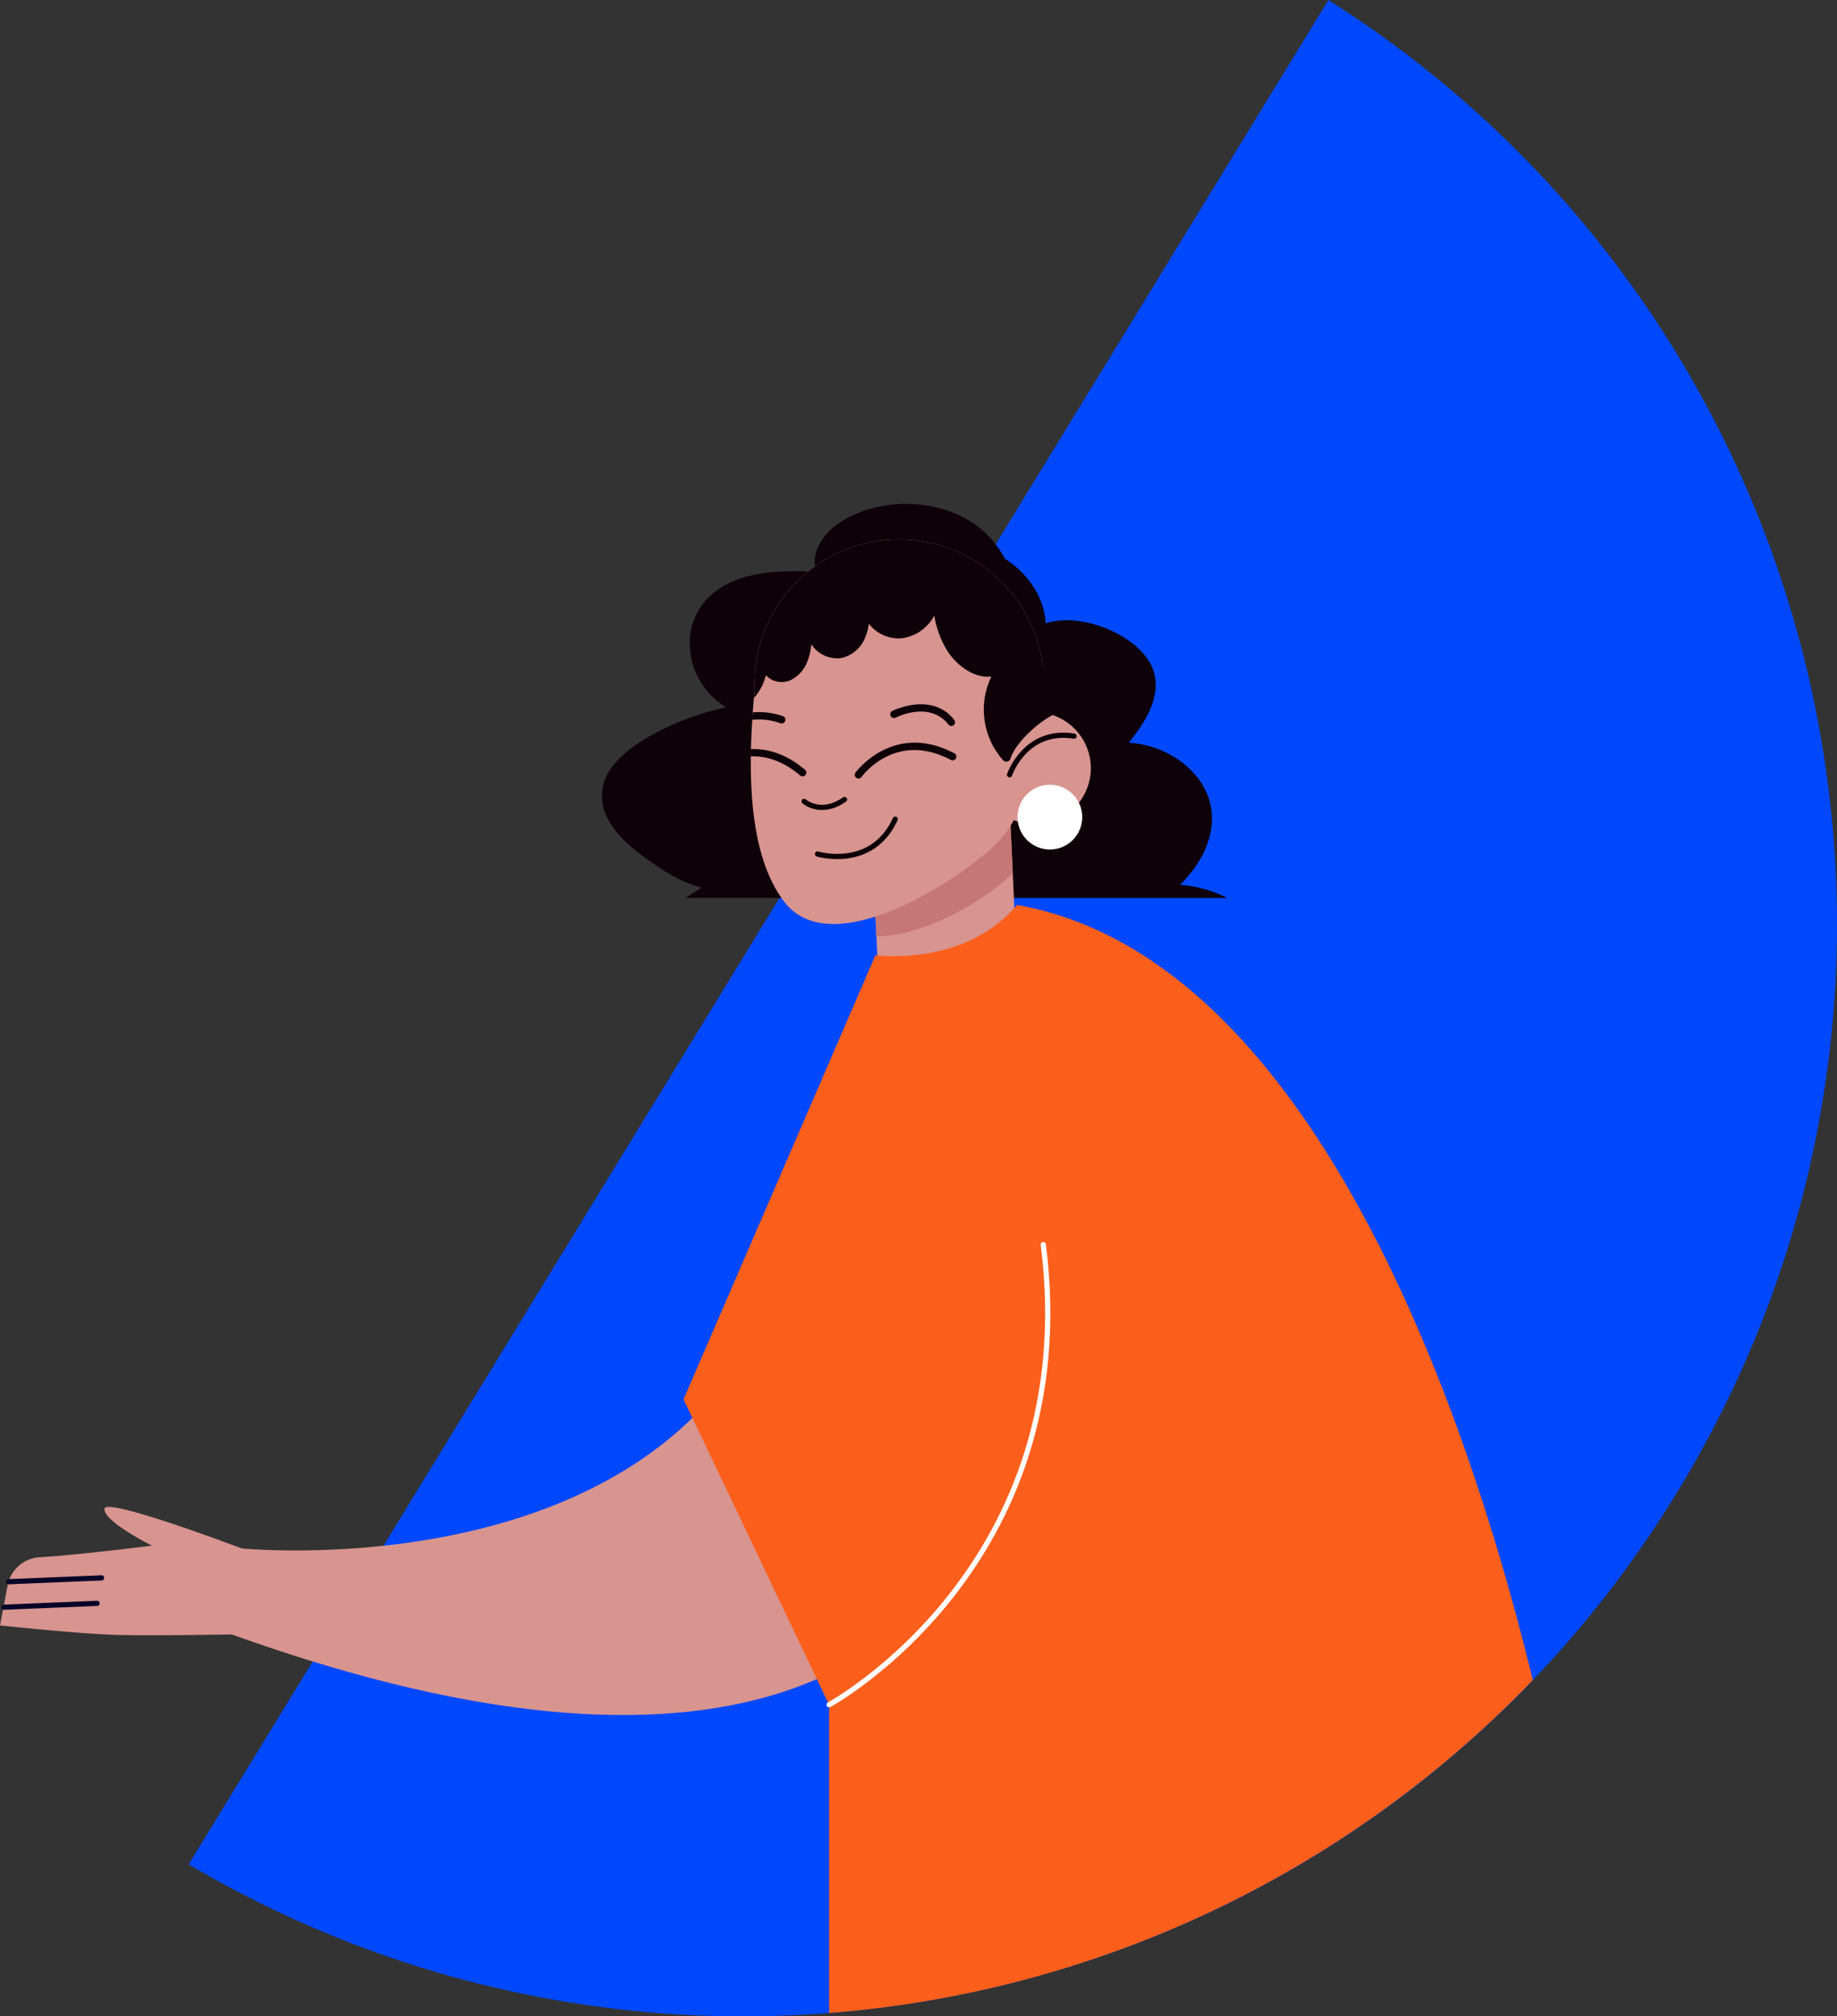
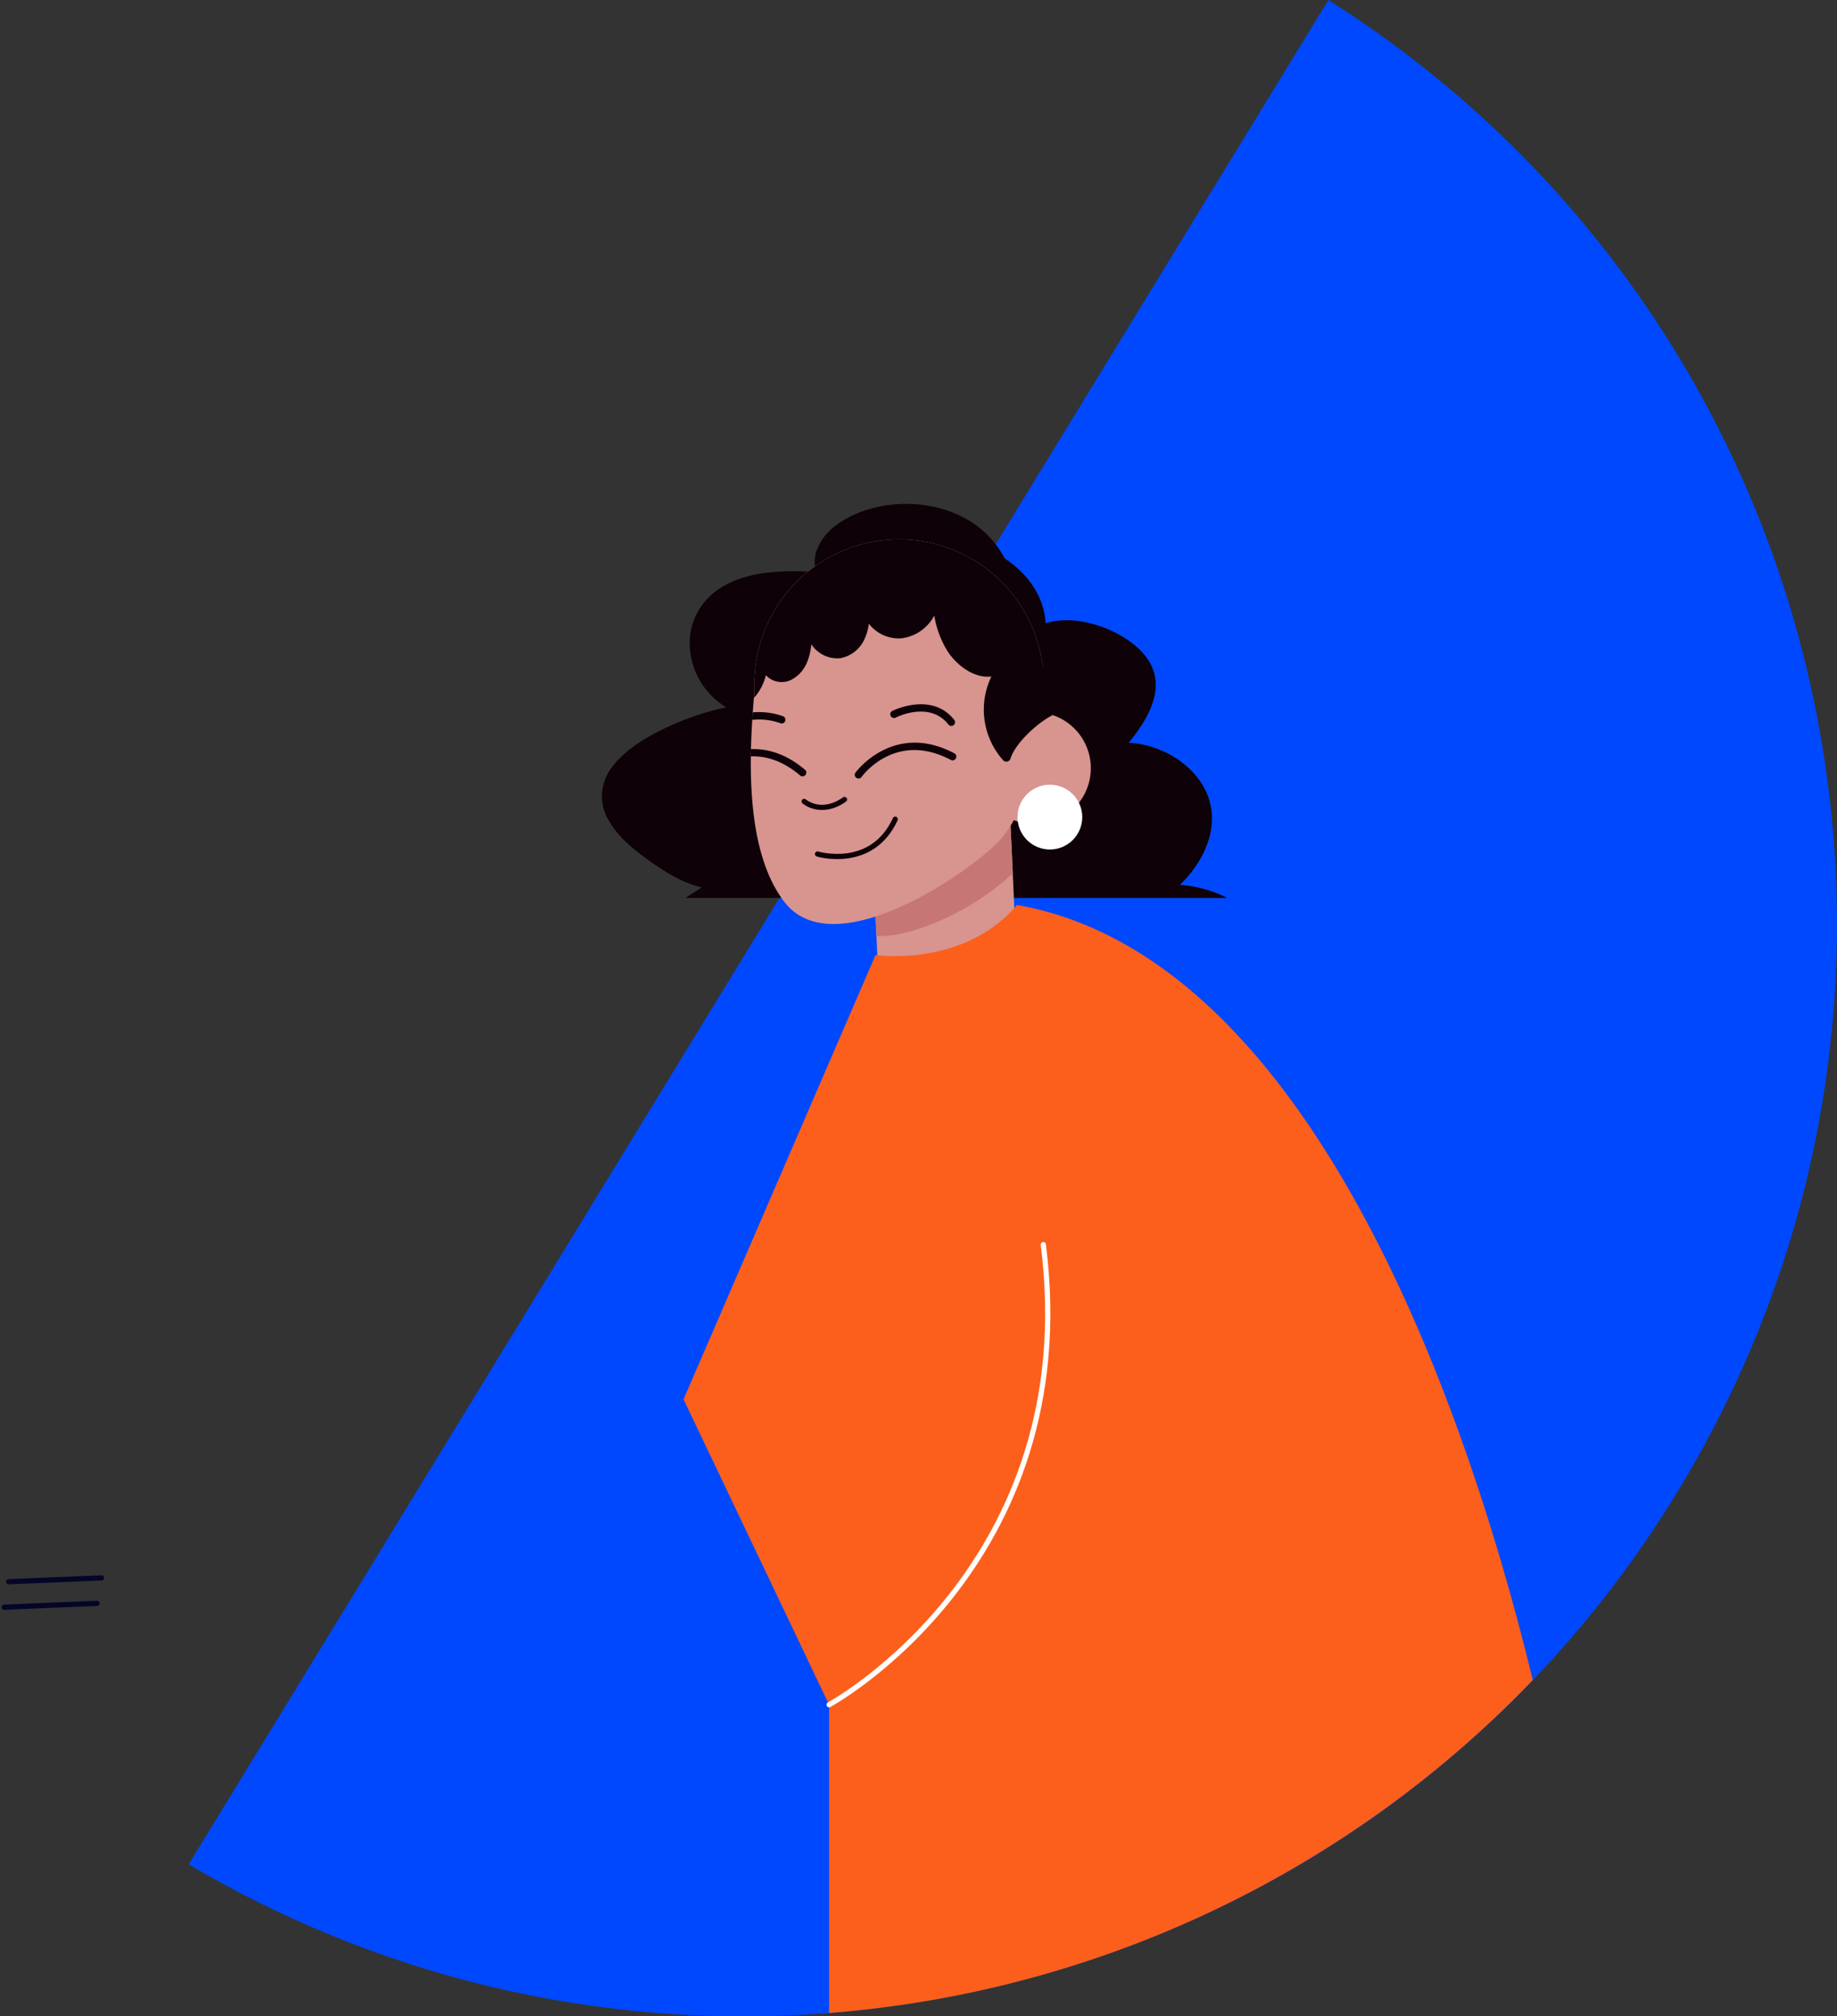
<svg xmlns="http://www.w3.org/2000/svg" viewBox="0 0 527.33 578.69">
  <rect x="0" y="0" width="527.33" height="578.69" fill="#333333" stroke="none" />
  <defs>
    <style>.cls-1{fill:#0048fd;}.cls-2{fill:#0e0108;}.cls-3{fill:#d8948f;}.cls-4{fill:#c67775;}.cls-5,.cls-7,.cls-9{fill:none;stroke-linecap:round;stroke-linejoin:round;stroke-width:1.49px;}.cls-5{stroke:#0e0108;}.cls-6{fill:#fff;}.cls-7{stroke:#050528;}.cls-8{fill:#fc5f1b;}.cls-9{stroke:#fff;}</style>
  </defs>
  <title>wg</title>
  <g id="Слой_2" data-name="Слой 2">
    <g id="Слой_1-2" data-name="Слой 1">
      <path class="cls-1" d="M381.33,0c144.55,91.4,189.42,282.23,99.9,428.64S201.39,622.07,54.16,535.06Z" />
      <path class="cls-2" d="M352.26,257.7H196.82c1.5-1,3-2,4.65-3-4.78-1.1-9.09-3.59-12.9-6.16-5.36-3.62-10.84-7.76-13.79-13a13.5,13.5,0,0,1,.92-15.39c3.69-5,9.82-8.6,15.87-11.48A79.83,79.83,0,0,1,208.46,203,21.67,21.67,0,0,1,198,183.88a18.43,18.43,0,0,1,5.73-12.73c3.79-3.64,9.38-5.77,15.08-6.61a70.59,70.59,0,0,1,15.65-.31c-1.88-4.44.91-9.88,5.12-13.16,5.62-4.39,13.54-6.6,21.28-6.45s15.5,2.71,20.95,7.39a28.6,28.6,0,0,1,6.63,8.3c6.94,4.47,11.36,11.39,11.72,18.57,9.48-2.91,21.81,2,27.61,8.21,7.91,8.43,2.69,18.23-3.79,26.09,10.33.53,19.55,7,22.68,15.06,3.47,9-.71,18.64-7.94,25.72A35.46,35.46,0,0,1,352.26,257.7Z" />
      <path class="cls-3" d="M273,299.34h0a20.05,20.05,0,0,0,19-20.93L290.14,238a20,20,0,0,0-20.92-19h0a20,20,0,0,0-19,20.92l1.92,40.39A20.05,20.05,0,0,0,273,299.34Z" />
      <path class="cls-4" d="M267.52,219.08l3.4-.16a18.34,18.34,0,0,1,19.14,17.4l.68,14.32c-12.15,11.37-29.56,18.47-39.18,18l-1.45-30.46A18.35,18.35,0,0,1,267.52,219.08Z" />
      <path class="cls-3" d="M216.59,198.22a41.55,41.55,0,0,1,1.62-13.43c0-.18.06-.31.08-.37h0a41.55,41.55,0,0,1,80.78,5.06s0,0,0,.06c2.88,8.7-2.53,29.35-5.92,40.63a28.65,28.65,0,0,1-8.45,13.24c-13.55,12-46.6,32-59.46,15.54C213.74,244.1,214.9,217.08,216.59,198.22Z" />
      <path class="cls-5" d="M230.84,230s4.81,4.22,11.58-.55" />
      <path class="cls-2" d="M273.13,208.34a1.13,1.13,0,0,0,.62-.23,1.08,1.08,0,0,0,.17-1.51c-6.46-8.2-17.66-2.63-17.78-2.57a1.07,1.07,0,1,0,1,1.91c.39-.2,9.75-4.82,15.12,2A1.09,1.09,0,0,0,273.13,208.34Z" />
      <path class="cls-2" d="M215.94,206.61l.15-2.16a20.74,20.74,0,0,1,8.59,1.07,1.08,1.08,0,1,1-.79,2A17.88,17.88,0,0,0,215.94,206.61Z" />
      <path class="cls-2" d="M246.5,223.44a1.07,1.07,0,0,0,.82-.45c.4-.54,9.85-13.29,25.73-4.84a1.08,1.08,0,0,0,1-1.9c-17.56-9.34-28.38,5.34-28.48,5.49a1.07,1.07,0,0,0,.24,1.5A1.15,1.15,0,0,0,246.5,223.44Z" />
      <path class="cls-2" d="M215.58,215c4.57-.17,9.94,1.2,15.5,5.92a1.07,1.07,0,1,1-1.39,1.64c-5.13-4.36-10-5.63-14.15-5.48C215.55,216.4,215.56,215.71,215.58,215Z" />
      <path class="cls-3" d="M313.12,219.71a16.08,16.08,0,1,0-15.3,16.82A16.09,16.09,0,0,0,313.12,219.71Z" />
-       <path class="cls-5" d="M289.8,222.36s4.53-13.34,18.51-11.09" />
      <path class="cls-5" d="M234.68,245.1s15.57,4.69,22.31-10" />
      <path class="cls-2" d="M216.59,198.22a41.55,41.55,0,0,1,1.62-13.43c0-.18.06-.31.08-.37h0a41.55,41.55,0,0,1,80.78,5.06s0,0,0,.06c1.29,3.91,3.17,16.3,3,15.75-4.37,2.24-10.6,8-12,12.41a1.24,1.24,0,0,1-2.06.55,21.84,21.84,0,0,1-3.41-24.11c-4.82.65-9.77-3.06-12.4-6.95a27.3,27.3,0,0,1-4-10.53,12,12,0,0,1-1.32,2,12.31,12.31,0,0,1-8.08,4.53A10.87,10.87,0,0,1,249.4,179a14,14,0,0,1-1.15,4.21,9.52,9.52,0,0,1-6.95,5.68,8.92,8.92,0,0,1-8.12-3.58c-.1-.13-.18-.27-.27-.41-.43,3.94-1.65,7.62-5,9.75a6.23,6.23,0,0,1-7.35-.21,5.57,5.57,0,0,1-.7-.67,15.42,15.42,0,0,1-3.4,6.52C216.47,199.62,216.53,198.9,216.59,198.22Z" />
      <path class="cls-6" d="M310.67,234.5a9.29,9.29,0,1,0-9.29,9.3A9.29,9.29,0,0,0,310.67,234.5Z" />
-       <path class="cls-3" d="M2.19,455a9.93,9.93,0,0,1,9-8.06c11.54-.68,32.42-3.35,32.42-3.35S29.54,436.57,30,433c.41-2.86,28.21,7.21,39.49,11.42,14.19,1.14,110.85,6.26,147.47-61.58l63.71,50.83S255.58,537,66.56,469.08c-11.13.18-26.75.36-33.8.11C21.19,468.78,0,466.49,0,466.49Z" />
      <line class="cls-7" x1="2.51" y1="453.95" x2="29.16" y2="452.85" />
      <line class="cls-7" x1="1.21" y1="461.26" x2="27.86" y2="460.16" />
      <path class="cls-8" d="M196.22,401.6l55.11-127.5s25.35,3.67,40.62-14.38C379.14,275.12,423.19,412.85,440,482.18a313.81,313.81,0,0,1-202,95.55V489.26Z" />
      <path class="cls-9" d="M238,489.26s73.26-39.75,61.49-132.06" />
    </g>
  </g>
</svg>